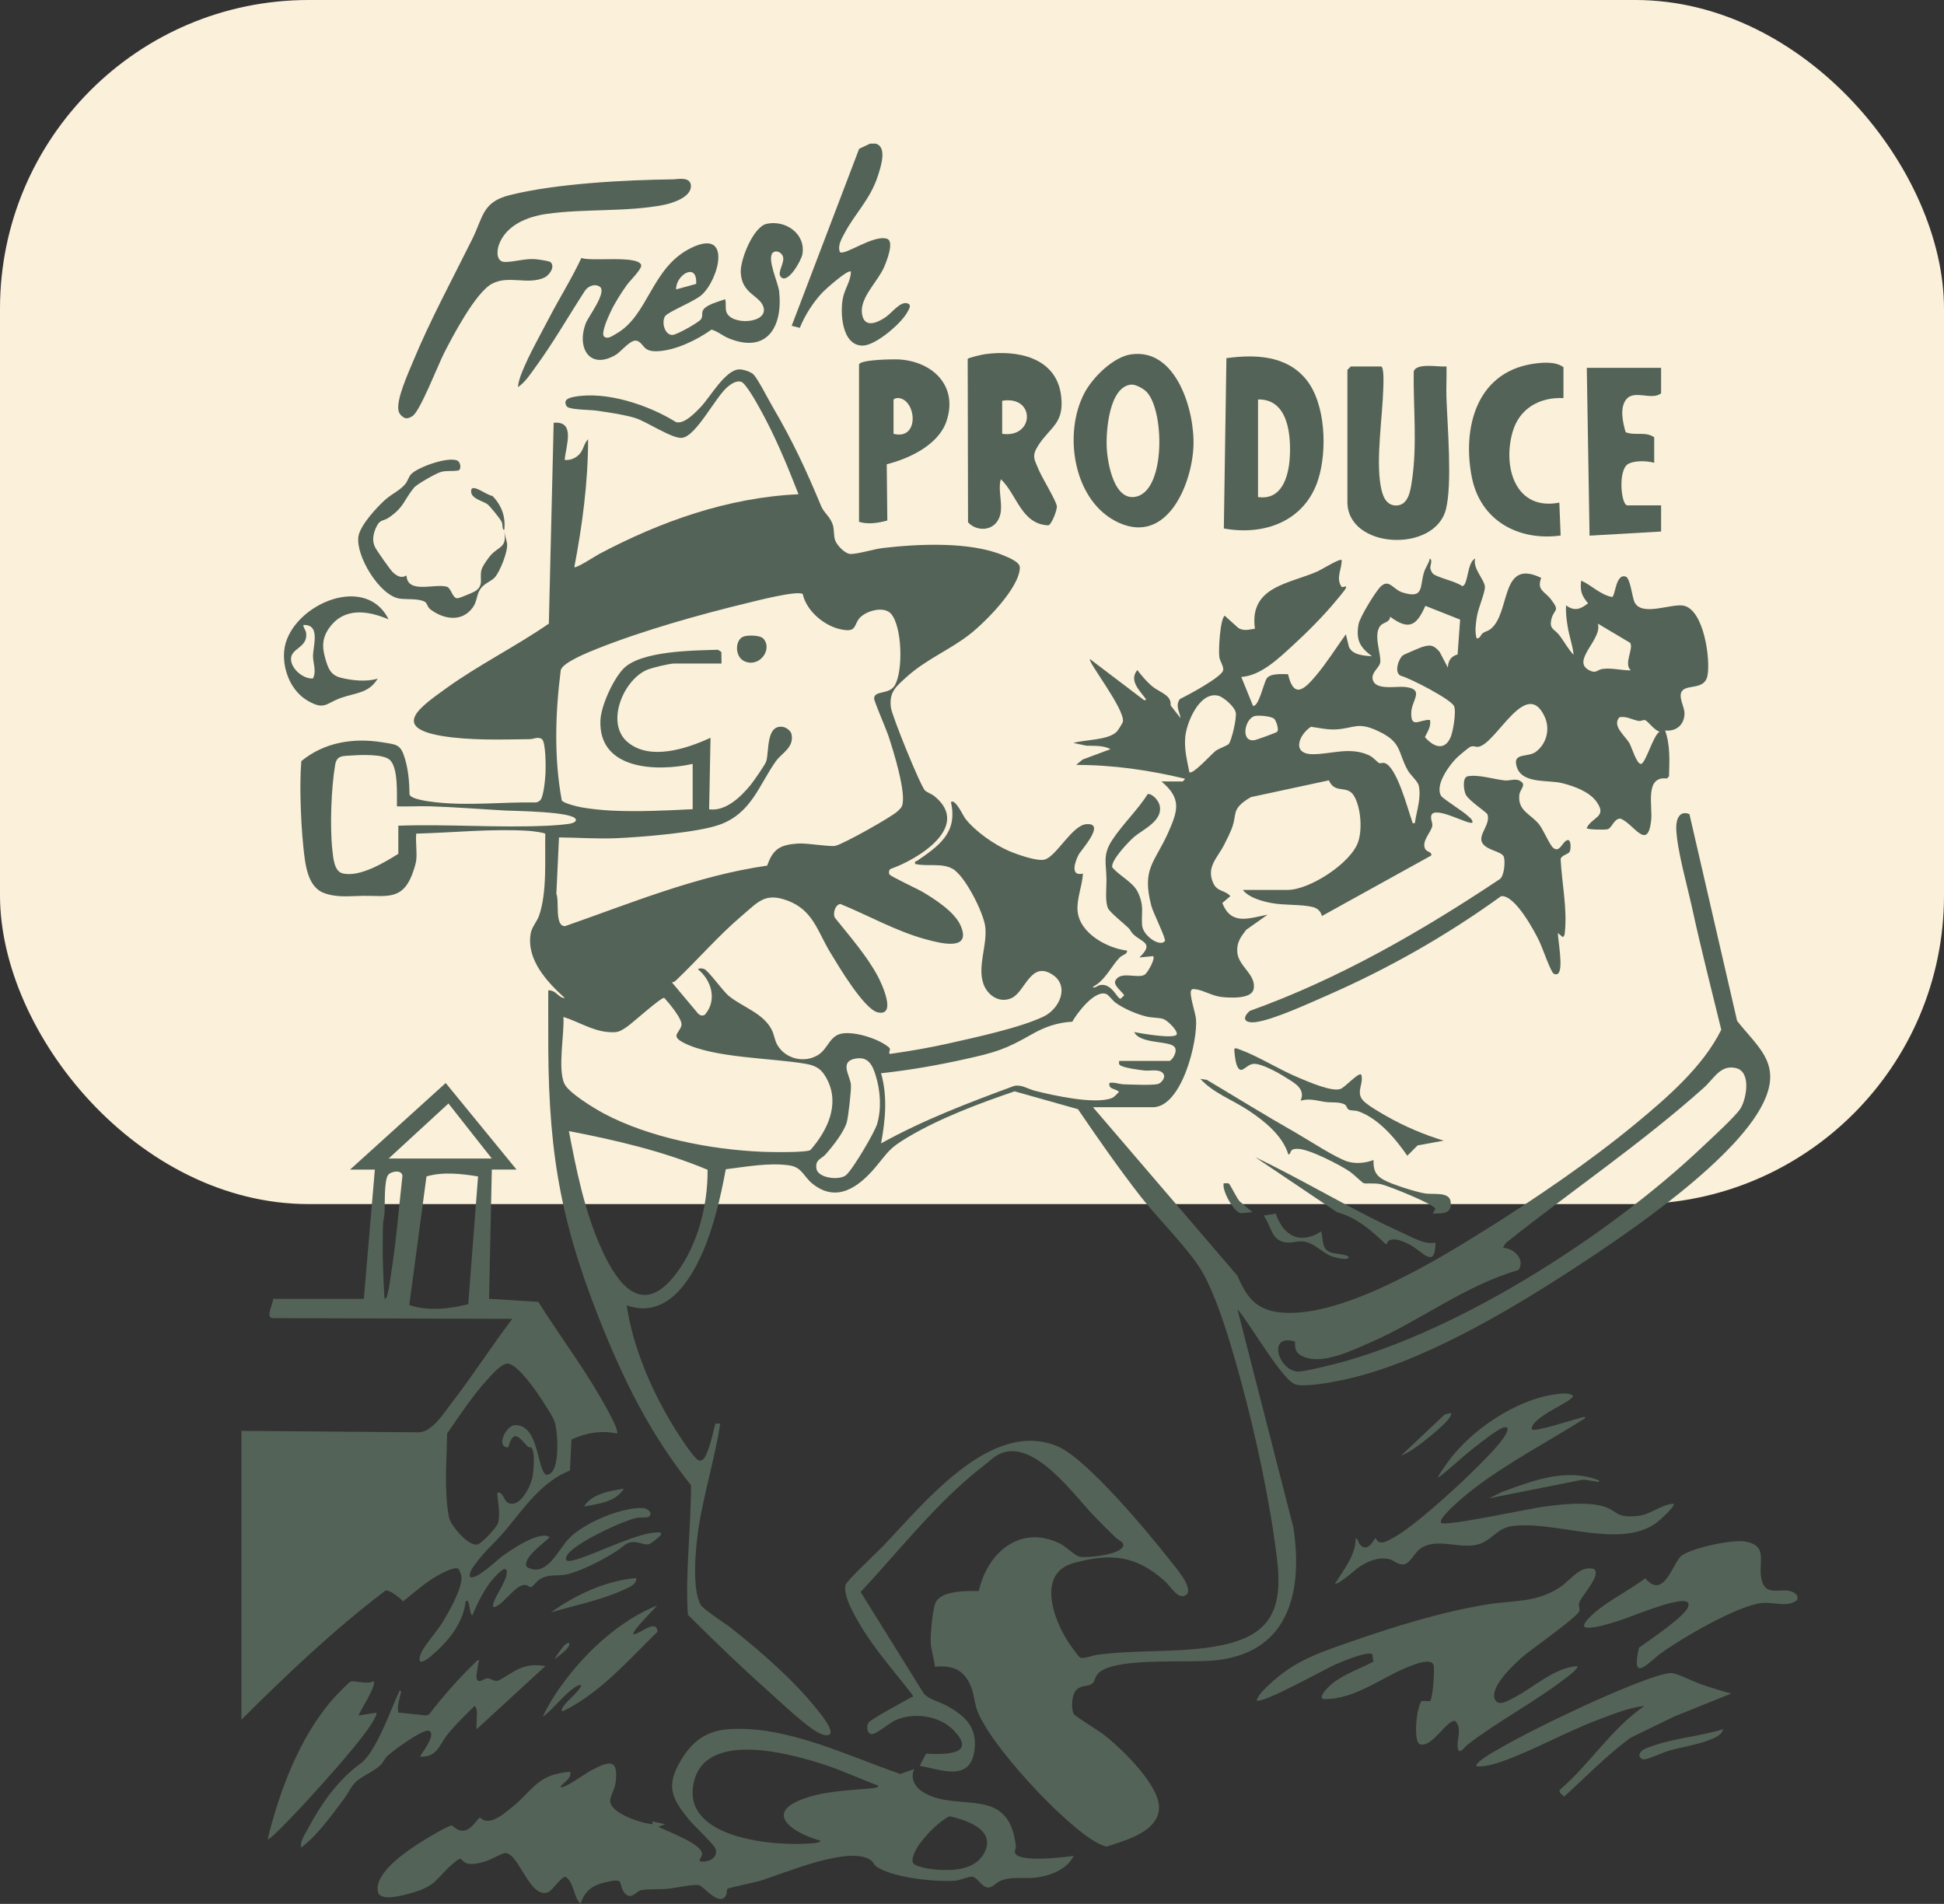
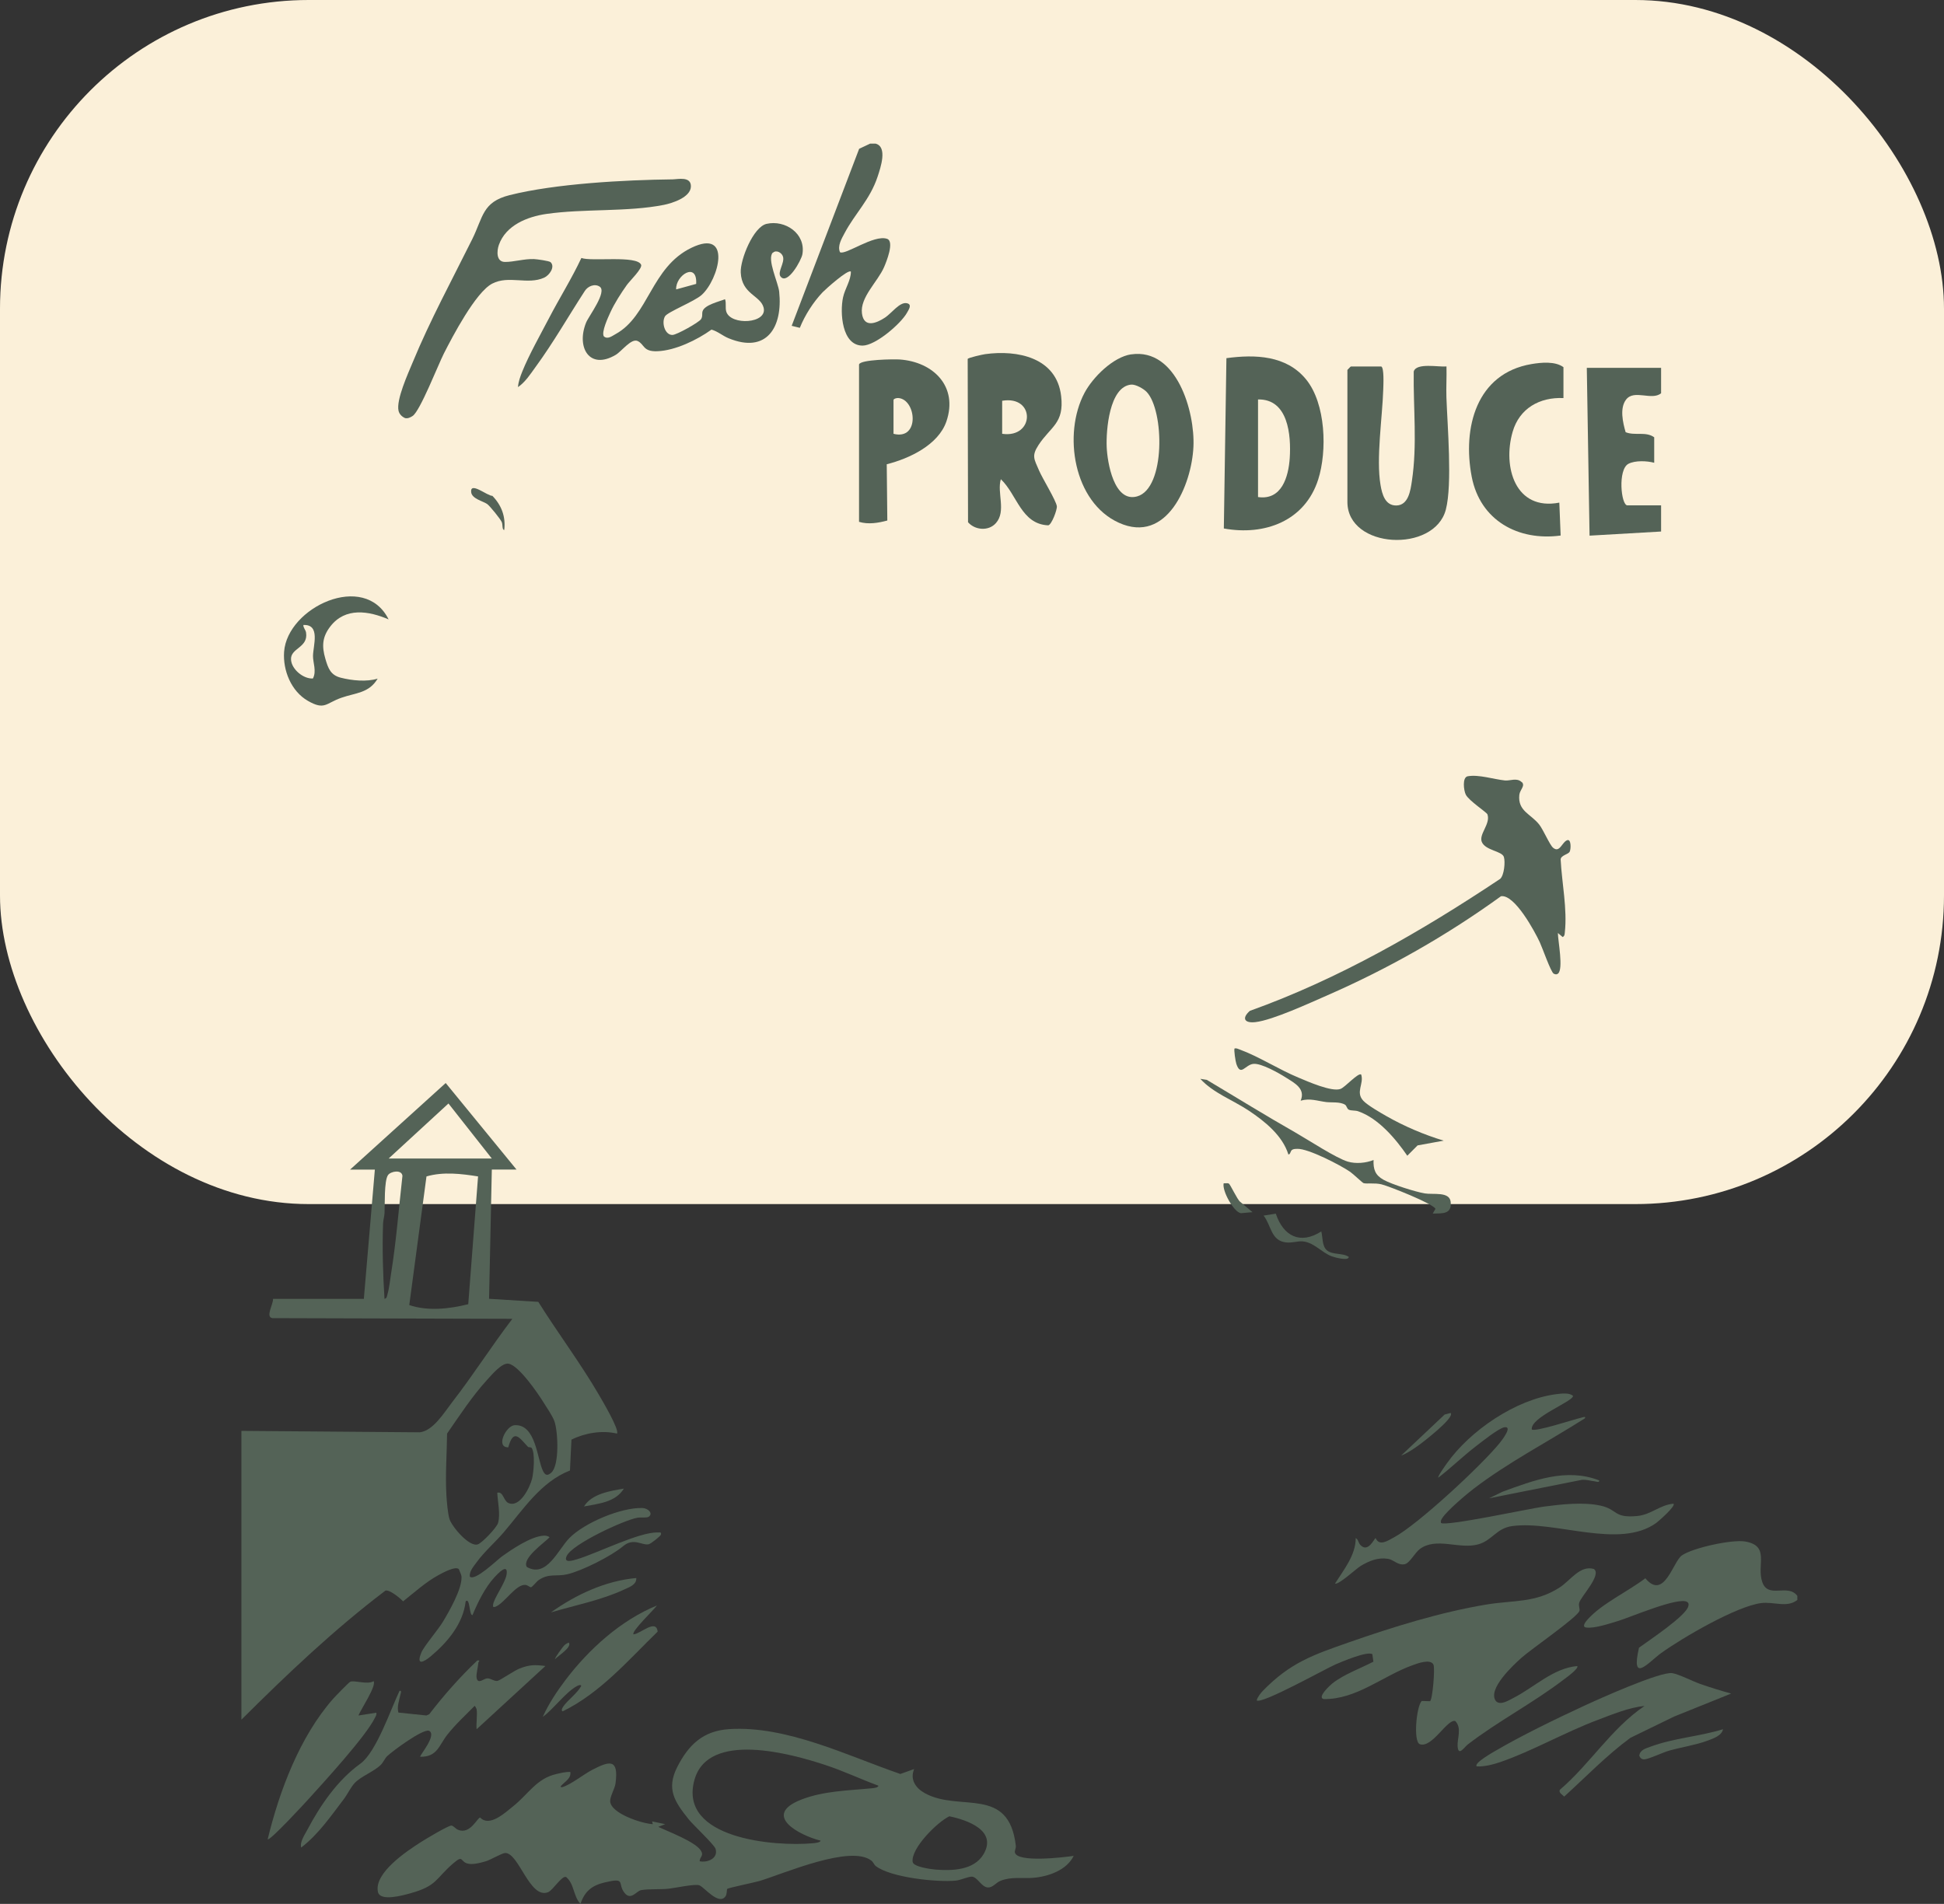
<svg xmlns="http://www.w3.org/2000/svg" width="636" height="623" viewBox="0 0 636 623" fill="none">
  <rect x="0" y="0" width="636" height="623" fill="#333333" stroke="none" />
  <rect width="636" height="394" rx="101" fill="#FBF0D9" />
  <g clip-path="url(#clip0_505_2)">
    <path d="M588 523.547C584.603 526.212 580.418 524.035 576.195 524.56C568.087 525.592 550.407 535.913 543.481 540.904C539.333 543.907 533.421 551.225 536.218 539.159C539.183 536.964 551.89 528.595 552.378 525.48C552.471 524.936 552.528 524.56 552.002 524.204C549.206 522.365 533.271 529.251 529.386 530.415C526.627 531.24 521.616 532.948 518.913 532.554C517.374 532.329 518.82 530.565 519.42 529.908C524.056 524.692 532.708 520.732 538.282 516.435C544.438 523.828 547.329 510.993 550.238 508.967C553.766 506.49 566.66 503.675 570.939 504.407C579.198 505.833 574.599 512.101 576.551 517.692C578.503 523.284 584.866 518.03 588.019 522.196V523.547H588Z" fill="#546357" />
    <path d="M286.466 47C290.426 48.051 288.099 54.825 287.123 57.79C284.646 65.296 279.747 69.818 276.331 76.254C275.355 78.093 273.91 80.457 274.811 82.522C276.557 83.61 285.903 76.648 290.22 78.149C292.697 79.013 289.976 85.693 289.244 87.382C287.198 92.148 281.305 97.308 281.999 102.562C282.638 107.422 286.729 105.79 289.582 103.894C291.684 102.506 294.293 98.809 296.601 99.203C298.534 99.541 297.352 101.249 296.676 102.431C294.631 105.996 286.429 113.07 282.206 113.089C275.374 113.089 274.755 102.206 275.806 97.327C276.444 94.381 278.377 91.81 278.377 88.883C277.514 87.963 270.044 94.681 269.143 95.619C266.065 98.865 263.344 103.106 261.673 107.272L259.008 106.615L281.08 48.689L284.665 47H286.466Z" fill="#546357" />
-     <path d="M136.15 281.671C136.019 282.797 135.155 285.368 134.686 286.512C131.439 294.656 126.165 293.042 118.808 293.136C114.529 293.193 110.137 293.812 105.876 292.161C100.434 290.04 99.814 282.365 99.251 277.186C98.744 272.401 98.444 266.697 98.332 261.912C98.219 257.652 98.256 253.299 98.576 249.058C106.064 242.885 115.598 241.365 125.001 242.885C129.9 243.673 131.082 243.466 132.528 248.401C133.616 252.117 133.935 256.132 133.973 259.998C134.536 261.63 140.973 262.344 142.681 262.531C153.454 263.713 164.303 262.419 175.094 262.569C175.77 262.587 176.202 262.325 176.69 261.912C177.872 260.899 178.379 254.725 178.473 252.886C178.567 251.047 178.585 242.678 177.253 241.815C175.92 240.971 174.663 241.852 173.293 241.871C164.059 241.984 153.661 242.34 144.596 240.82C127.648 237.968 137.802 231.138 145.891 225.283C156.645 217.515 168.657 211.604 179.561 204.06L181.138 138.347C188.439 137.615 185.079 146.096 184.741 150.487C186.393 150.694 188.045 150.037 189.265 148.93C190.991 147.335 190.879 145.233 192.399 143.732C192.399 157.768 190.522 171.823 187.894 185.577C188.514 186.046 194.801 181.937 195.984 181.299C216.197 170.584 238.138 162.797 261.242 161.727C257.507 152.12 253.471 142.381 248.423 133.374C247.503 131.723 243.956 125.343 242.454 124.911C240.953 124.48 239.395 125.512 238.269 126.394C234.196 129.565 227.909 142.644 223.16 143.263C219.951 143.676 211.543 137.896 207.676 136.733C204.035 135.645 198.63 134.856 194.782 134.331C192.962 134.068 186.074 134.106 185.379 132.924C184.16 130.822 185.98 130.222 187.744 129.865C198.217 127.838 212.237 132.53 221.152 138.121C223.798 138.928 227.552 134.969 229.279 133.149C232.394 129.865 237.237 121.121 241.76 120.877C243.036 120.802 245.701 121.646 246.565 122.584C248.029 124.161 251.351 130.691 252.739 133.055C259.383 144.389 263.756 153.827 268.711 165.762C269.537 167.732 271.733 169.233 272.484 171.804C273.009 173.643 272.671 175.275 273.253 176.87C273.835 178.465 276.557 181.336 278.358 181.28C281.23 181.186 285.753 179.685 288.944 179.31C300.561 177.959 317.453 177.171 328.264 181.731C329.859 182.406 333.669 183.832 333.65 185.709C333.575 192.333 322.276 203.648 317.228 207.588C310.659 212.711 302.907 215.77 296.545 221.568C293.11 224.702 290.802 226.465 291.477 231.569C291.834 234.309 301.181 257.315 302.626 258.666C303.283 259.285 304.803 259.792 305.704 260.523C317.941 270.469 300.224 281.258 291.346 284.336C290.783 284.73 290.745 285.48 290.952 286.081C291.158 286.681 300.036 290.809 301.556 291.691C305.741 294.131 312.273 298.334 314.262 302.838C318.016 311.413 307.6 308.636 302.964 307.379C293.204 304.752 284.214 299.573 274.942 295.801C273.272 295.97 272.371 298.86 273.141 300.304C277.964 306.328 283.576 312.708 287.217 319.519C288.437 321.827 293.504 332.636 287.179 331.266C282.713 330.309 274.173 315.86 271.639 311.676C267.435 304.752 266.027 297.79 257.6 294.675C250.281 291.973 248.066 295.107 242.755 299.61C235.172 306.028 228.378 313.928 221.171 320.795C220.796 321.152 220.345 321.415 219.82 321.452L228.34 331.604C228.96 332.279 229.823 332.542 230.611 332.035C234.684 327.344 232.845 320.814 228.359 317.174C228.622 316.723 229.879 316.892 230.292 317.042C231.794 317.568 236.336 324.173 238.494 325.937C242.924 329.54 249.849 331.566 252.533 337.083C253.284 338.603 253.453 340.461 254.354 341.999C257 346.503 263.175 347.985 267.642 345.208C270.964 343.144 271.376 338.885 275.468 338.19C279.803 337.458 287.611 339.935 290.914 342.806C291.703 343.501 290.07 345.021 291.534 344.814C297.859 343.895 304.015 342.863 310.246 341.455C319.048 339.466 333.669 336.351 341.458 332.617C346.619 330.14 349.997 322.709 344.404 318.975C337.197 314.172 335.414 324.567 330.947 326.594C326.969 328.395 323.027 325.693 321.713 321.865C319.724 316.029 323.065 309.387 322.333 303.232C321.788 298.653 315.67 286.456 311.597 284.261C307.937 282.272 303.452 283.641 299.417 282.703C299.173 281.634 299.604 281.971 299.998 281.709C307.093 276.83 313.418 272.514 311.109 262.475C312.479 261.161 315.144 267.016 315.82 267.879C319.048 272.026 325.204 276.342 330.028 278.425C332.655 279.551 338.793 281.746 341.458 281.333C345.437 280.714 350.617 269.999 355.478 269.68C361.934 269.249 353.695 278.106 352.869 279.701C351.705 281.934 349.997 286.888 354.295 285.856C354.089 289.871 352.156 294.206 352.55 298.184C353.263 305.427 362.197 310.25 368.71 311.057C368.878 312.295 367.208 312.389 366.288 313.346C363.417 316.348 361.653 320.758 357.467 322.972C358.237 323.498 359.025 322.465 359.963 322.315C363.924 321.696 365.519 327.044 366.664 326.781L367.809 325.674C367.002 324.417 364.224 322.409 364.881 320.964C366.457 317.493 372.276 320.42 374.547 318.9C375.485 318.262 378.075 313.665 377.268 312.858L372.764 313.308C377.737 308.505 373.589 308.411 370.737 305.671C370.117 305.089 369.817 304.245 369.179 303.626C367.696 302.2 363.192 298.616 362.516 297.227C361.446 295.032 362.047 290.078 361.99 287.413C361.878 282.29 360.733 279.701 363.849 274.916C367.227 269.737 372.182 265.083 375.523 259.792C377.287 259.829 379.126 262.1 379.426 263.695C380.402 268.686 374.002 271.313 370.962 273.921C369.198 275.46 363.436 281.502 363.867 283.773C366.176 286.606 370.699 288.614 372.276 291.973C374.415 296.551 373.345 298.503 373.646 302.744C373.89 306.215 379.558 310.043 381.116 307.904C381.566 307.285 377.212 298.465 376.705 296.533C373.402 284.017 377.85 282.309 382.298 272.195C385.413 265.139 386.577 261.218 379.971 255.701H386.952C386.952 255.701 387.76 254.969 387.628 254.8C376.048 252.004 364.017 250.278 352.081 250.297L354.164 248.551L363.323 245.136C361.071 243.879 357.918 244.067 355.459 244.01L351.18 243.11C354.971 241.984 362.422 242.265 365.312 239.469C365.725 239.075 367.302 236.598 367.377 236.092C367.94 231.907 355.816 216.558 356.585 215.657L374.359 229.149L375.016 228.924C373.045 226.109 369.179 222.769 372.088 219.26C373.514 221.118 375.241 223.163 377.043 224.645C379.408 226.578 383.349 227.422 382.974 230.819L386.239 235.003C385.901 232.808 384.419 230.894 386.033 228.717C388.604 227.498 399.527 221.643 400.147 219.391C400.485 218.134 399.114 216.445 398.908 214.944C398.608 212.861 399.152 202.597 400.672 201.471L405.177 205.524C407.035 206.575 408.611 205.993 410.563 205.731C408.611 191.863 421.824 191.057 431.152 186.928C432.353 186.384 438.359 182.65 438.941 183.25C438.997 186.347 436.914 189.161 438.941 192.07C439.298 192.351 440.837 191.3 440.292 192.464C439.898 193.308 437.89 195.598 437.139 196.517C433.217 201.321 427.586 206.969 422.988 211.172C418.39 215.376 412.534 221.099 406.096 221.512L409.925 230.95C411.821 231.401 413.435 223.388 414.448 221.962C415.649 220.273 419.497 220.592 421.393 220.611C423.307 228.924 426.835 225.471 430.589 221.005C434.099 216.82 437.12 211.998 440.311 207.551L441.325 211.698C442.507 214.362 446.298 214.569 448.851 214.738C444.872 211.754 443.577 209.427 444.459 204.267C444.853 202.015 450.09 193.383 451.816 191.826C454.481 189.386 455.833 192.895 458.742 193.834C466.118 196.179 464.372 191.845 465.949 187.06C466.437 185.577 467.469 184.358 467.769 182.8C468.82 183.213 467.807 185.033 467.957 185.971C468.051 186.534 468.426 187.397 468.858 187.773C470.284 189.011 476.403 190.25 478.355 191.788C480.363 191.751 479.913 183.964 482.615 182.781C481.714 185.971 485.693 189.687 485.806 192.014C485.881 193.89 483.535 199.144 483.141 201.978C482.803 204.304 482.446 206.612 483.084 208.883C484.286 209.014 484.342 207.72 485.168 207.138C485.862 206.65 486.819 206.481 487.551 205.918C494.345 200.777 490.629 182.444 504.218 189.105C502.679 193.139 505.4 193.515 507.371 196.067C510.58 200.214 508.384 199.182 507.577 202.541C506.77 205.899 508.459 205.712 510.073 207.757C511.688 209.802 512.945 212.317 514.822 214.268C514.522 211.116 513.358 208.114 512.87 204.98C512.513 202.709 512.213 200.401 512.344 198.075C515.066 200.101 517.074 199.388 519.551 197.399C517.449 194.941 516.886 193.308 517.299 189.987C520.809 191.544 523.474 194.584 527.397 195.354C528.504 195.11 528.542 187.585 531.864 188.673C533.384 189.161 533.984 195.447 534.754 197.042C537.081 201.846 546.728 197.437 550.726 198.168C557.426 199.407 559.678 215.77 558.609 221.136C557.689 225.752 552.265 223.932 550.407 225.978C548.811 227.741 551.101 231.232 551.101 233.39C551.101 237.105 548.436 239.432 544.758 239.019C546.465 243.842 546.184 248.964 546.034 254.031L545.358 254.744C537.982 253.806 540.722 263.807 540.197 268.461C539.014 278.838 534.379 269.343 530.118 267.86C527.96 267.86 527.434 270.9 525.97 271.332C525.051 271.594 519.476 271.501 519.082 270.975C520.865 267.26 525.858 267.429 522.423 262.475C520.058 259.06 515.047 257.258 511.087 256.264C506.207 255.025 496.86 256.827 495.978 249.752C495.565 246.469 500.126 247.763 502.453 246.018C506.019 243.354 507.202 238.55 505.363 234.534C499.319 221.38 489.541 243.429 483.647 244.367C482.653 244.517 482.184 243.898 481.039 244.367C480.401 244.648 477.21 247.351 476.553 248.007C474.094 250.409 469.29 257.052 471.523 260.486C472.124 261.405 478.599 265.44 480.157 266.922C480.795 267.523 481.827 268.142 481.733 269.155C480.701 270.056 471.185 264.445 468.651 266.209C467.544 267.372 468.745 268.967 468.595 270.187C468.351 272.176 465.029 275.141 466.212 277.693C466.756 278.894 468.539 278.631 468.239 279.945L432.466 299.741C432.166 298.259 431.04 297.189 429.557 296.814C425.766 295.857 420.248 296.289 416.025 295.501C412.928 294.919 408.611 293.756 406.603 291.204H421.224C428.412 291.204 441.869 282.516 444.309 275.573C445.754 271.444 445.228 264.239 442.995 260.448C440.762 256.658 436.764 259.979 434.756 255.344L409.287 260.824C408.424 261.293 407.598 261.818 406.828 262.419C403.3 265.215 404.501 266.697 403.206 270.506C402.587 272.326 401.404 274.616 400.522 276.361C398.382 280.658 394.535 283.66 396.919 288.952C398.214 291.86 400.635 291.147 402.53 293.23L399.903 295.463C402.774 302.931 408.555 300.455 414.692 299.31L407.71 304.245C405.871 306.666 404.52 308.448 404.801 311.676C405.195 316.273 411.183 319.013 410.113 323.723C409.381 326.969 402.305 326.519 399.696 326.237C396.599 325.918 393.446 323.892 390.969 323.685C390.462 323.648 390.068 323.516 389.73 324.023C388.961 325.186 391.082 331.416 391.269 333.33C391.964 340.498 386.69 362.303 377.155 362.303H357.58L404.82 417.433C407.71 424.02 410.432 428.279 418.108 429.349C437.702 432.051 469.346 412.855 485.806 402.534C502.453 392.101 519.983 380.186 535.111 367.688C545.452 359.132 557.126 349.074 563.132 336.952C559.885 323.666 556.488 310.4 553.579 297.039C552.002 289.796 548.643 278.125 548.399 271.144C548.305 268.217 549.375 265.046 552.715 266.397L568.312 334.043C574.806 342.356 582.313 347.441 577.734 358.981C570.076 378.29 532.089 403.904 514.428 415.388C493.032 429.293 464.466 446.237 439.41 451.529C435.657 452.317 427.567 453.874 424.058 453.086C419.61 452.092 408.592 432.389 404.839 428.43L423.157 499.885C426.197 520.132 422.125 540.098 398.758 543.175C389.58 544.376 367.114 542.181 360.132 546.853C358.087 548.223 358.443 549.931 357.392 550.85C356.022 552.051 353.432 551.169 351.818 553.365C350.636 554.96 350.354 559.294 351.349 560.908C351.837 561.677 359.344 566.256 360.958 567.494C366.683 571.904 379.708 584.326 379.182 591.926C378.657 599.526 367.94 602.303 361.972 604.254C360.846 603.973 359.832 603.466 358.819 602.922C348.289 597.274 323.384 570.591 319.593 559.351C318.804 557.024 318.692 554.547 317.772 552.164C315.557 546.478 311.879 544.827 305.873 545.39C305.629 542.819 304.653 540.098 304.503 537.527C304.353 534.956 305.103 525.893 306.286 524.017C308.557 520.395 316.458 520.583 320.212 520.602C323.065 508.029 333.763 498.703 346.826 505.102C348.777 506.059 351.874 509.23 353.301 509.418C356.135 509.793 365.688 508.799 367.283 506.247C368.203 504.764 366.063 504.107 365.237 503.319C362.647 500.861 360.057 498.272 357.58 495.682C350.542 488.289 335.959 467.648 324.491 477.424C322.276 479.319 320.005 480.971 317.772 482.866C304.597 494.012 293.317 508.311 281.568 520.939L302.232 554.171C303.996 556.142 307.393 556.836 309.889 558.225C316.008 561.64 319.874 565.411 318.767 572.974C317.284 583.182 307.768 578.997 300.88 577.815L302.964 573.837C309.007 574.118 319.93 574.306 311.916 566.106C307.262 561.34 298.891 560.214 292.923 562.897C291.065 563.723 286.354 567.795 285.002 567.419C283.388 566.988 283.313 564.079 284.665 563.178C288.962 560.307 293.561 557.962 298.065 555.429C298.441 555.222 298.835 555.56 298.591 554.697C292.904 547.304 286.429 540.079 281.624 532.067C279.672 528.802 275.862 522.422 276.594 518.669C276.838 517.393 286.936 507.954 288.737 506.078C302.063 492.248 324.285 463.876 346.187 473.352C355.665 477.462 375.785 501.612 382.767 510.562C384.475 512.739 390.012 518.913 388.416 521.577C385.695 524.148 383.124 519.175 381.003 517.299C371.6 508.949 363.436 508.104 351.292 511.444C339.149 514.784 344.555 529.759 349.585 537.471C350.148 538.334 352.719 541.937 353.301 542.331C354.22 542.95 357.411 541.712 358.856 541.505C371.037 539.817 383.537 540.792 395.567 539.066C413.791 536.439 420.022 529.139 417.845 510.619C415.668 492.098 411.014 470.387 406.078 452.186C403.206 441.64 398.589 425.258 393.221 415.989C389.148 408.933 378.694 398.612 373.158 391.501C365.969 382.25 359.25 372.623 352.663 362.941L331.942 357.105C320.381 361.046 307.524 365.849 296.977 372.136C290.745 375.851 290.783 376.752 286.466 381.874C280.967 388.423 273.723 393.752 265.765 387.297C262.837 384.914 262.424 381.949 258.22 381.33C251.613 380.373 244.012 381.799 237.443 382.606C235.735 391.857 233.483 401.559 229.692 410.171C225.319 420.079 217.511 431.601 205.011 427.116C207.02 440.251 212.387 453.18 219.05 464.608C220.364 466.86 226.839 477.424 228.735 477.931C230.461 478.137 231.043 475.904 231.587 474.609C232.751 471.795 233.239 468.736 234.046 465.827H235.623C233.896 477.199 230.274 488.627 228.547 499.942C227.608 506.115 226.238 519.701 229.223 525.105C230.067 526.625 237.162 531.11 239.17 532.705C249.004 540.511 259.778 549.818 267.548 559.67C268.636 561.039 272.615 565.787 271.564 567.476C270.476 568.095 269.837 567.757 268.805 567.438C265.014 566.237 254.935 556.555 251.351 553.365C242.323 545.333 233.596 536.908 225.037 528.37C224.155 514.222 226.126 500.073 226.051 485.962C212.669 469.205 203.979 451.529 196.115 431.732C182.377 397.093 179.167 373.749 179.374 336.464C179.392 332.336 179.317 328.189 179.374 324.079C179.88 324.004 180.274 324.117 180.744 324.286C182.151 324.774 183.259 326.706 184.76 326.556C178.998 321.321 172.167 314.04 173.612 305.502C173.987 303.344 175.657 301.599 176.333 299.685C179.055 291.954 178.21 280.977 178.398 272.833C178.154 272.439 173.743 271.895 172.861 271.857C160.83 271.107 148.199 272.476 136.169 272.777C135.925 275.573 136.488 278.819 136.169 281.559L136.15 281.671ZM226.614 264.802V249.959C215.071 252.548 195.815 252.079 196.434 235.773C196.622 230.931 200.563 222.412 203.866 218.903C209.516 212.899 227.045 212.861 234.928 212.617L235.998 213.349L236.054 217.121H220.533C219.031 217.121 213.682 218.434 212.087 219.016C204.167 221.962 197.898 236.411 205.237 242.753C212.575 249.096 224.868 244.911 232.451 241.421L232 264.82C237.424 265.552 242.304 260.805 245.495 256.939C246.452 255.776 250.375 250.184 250.694 249.096C251.67 245.793 250.6 237.143 256.024 237.837C257.225 237.987 258.745 239.113 258.971 240.314C259.796 244.648 255.817 246.318 253.828 249.096C248.329 256.808 245.87 266.096 235.435 269.849C228.19 272.458 209.76 273.921 201.614 274.278C195.383 274.541 189.096 274.071 182.883 274.015L182.02 292.48C183.052 294.694 181.344 303.213 184.892 303.044C206.607 295.463 228.021 286.55 250.994 283.247C252.908 277.731 255.292 276.436 260.979 276.023C264.151 275.798 271.583 277.186 273.366 276.755C276.012 276.117 291.496 267.466 293.636 265.477C294.124 265.027 294.856 264.37 295.081 263.77C296.714 259.754 292.134 245.211 290.595 240.595C289.938 238.625 285.96 229.468 285.978 228.548C286.035 225.79 290.989 227.441 292.81 224.157C295.475 219.354 295.175 205.261 291.571 200.908C289.225 198.093 283.032 199.913 281.023 202.465C279.578 204.304 280.01 206.406 276.894 206.2C270.701 205.768 263.944 200.401 262.612 194.359C260.678 193.177 247.372 196.611 244.387 197.343C228.735 201.133 210.323 206.312 195.402 212.261C192.793 213.311 184.253 216.652 183.465 219.222C181.663 233.352 181.213 247.876 183.784 261.912C184.479 262.906 189.096 263.995 190.466 264.22C193.243 264.708 196.978 265.083 199.794 265.233C208.502 265.684 217.886 265.233 226.557 264.783L226.614 264.802ZM477.698 202.747L466.324 198.243C463.453 204.736 460.975 206.387 454.8 201.809C454.725 203.666 452.511 203.648 451.629 204.717C449.132 207.738 451.966 214.043 451.553 216.802C451.291 218.566 448.156 220.254 449.264 222.844C450.54 225.827 456.752 224.514 459.511 224.777C466.343 225.452 461.82 229.036 461.707 233.164C461.557 238.606 464.429 235.379 467.844 235.566C468.239 237.781 467.056 239.319 466.174 241.196C468.877 244.329 472.574 245.924 474.601 241.196C475.389 239.357 476.497 232.789 475.708 231.063C474.695 228.811 461.294 221.887 458.216 221.099C455.964 219.954 457.634 215.413 459.042 214.381C459.324 214.175 464.729 211.867 465.348 211.679C468.126 210.853 469.102 211.135 470.979 213.293L473.681 218.453C473.794 216.164 474.657 214.794 476.872 214.137L477.698 202.747ZM533.553 219.354C531.075 217.196 534.547 212.336 533.328 210.347L522.742 204.06C524.356 209.146 513.921 216.164 519.871 219.297C522.254 220.555 522.442 219.147 524.3 218.885C527.284 218.472 530.569 219.41 533.553 219.354ZM389.092 252.661C390.162 253.693 396.487 246.6 397.688 245.718C398.889 244.836 401.742 243.917 402.08 243.354C403.056 241.759 404.614 235.097 404.295 233.183C403.975 231.269 400.278 228.06 398.551 227.648C392.433 226.184 388.172 236.448 387.76 241.196C387.403 245.249 388.36 248.777 389.111 252.661H389.092ZM416.869 235.21C415.931 234.347 411.839 233.99 410.544 234.29C407.279 235.041 405.702 242.809 410.338 242.209C411.032 242.115 417.47 239.788 417.789 239.488C418.577 238.775 417.451 235.735 416.869 235.21ZM529.78 234.722C527.303 237.574 531.751 240.783 533.177 243.354C533.797 244.48 535.542 250.259 536.912 249.959C538.47 249.621 540.872 240.52 542.993 239.394C541.342 239.15 539.071 235.848 538.189 235.641C537.569 235.491 536.837 236.017 536.143 235.904C534.022 235.566 532.033 234.197 529.799 234.722H529.78ZM462.89 269.305C463.434 265.383 465.067 261.049 464.147 257.014C463.847 255.682 461.388 253.543 460.562 252.06C457.259 246.168 458.76 243.016 451.197 239.376C444.121 235.979 443.295 238.306 437.027 238.681C434.418 238.831 431.49 238.175 428.9 237.818C425.034 240.295 422.387 246.713 429.388 246.788C435.45 246.844 441.569 244.217 447.931 247.163C449.395 247.838 450.634 249.471 451.197 249.696C451.629 249.865 452.342 249.49 453.017 249.696C456.996 250.916 460.581 264.858 461.97 268.686C462.195 269.305 461.82 269.455 462.908 269.324L462.89 269.305ZM130.313 279.419V270.187C146.435 269.605 163.101 270.956 179.167 270.187C180.781 270.112 186.243 269.774 187.294 269.305C187.782 269.099 188.551 268.855 188.382 268.142C187.782 265.533 168.375 265.383 165.203 265.215C157.152 264.764 148.987 264.107 140.917 263.845C137.238 263.732 133.541 263.957 129.862 263.863C129.769 260.167 130.426 251.047 127.404 248.551C125.189 246.713 118.17 246.994 115.223 247.2C112.276 247.407 110.212 247.069 109.668 250.184C108.373 257.615 107.885 270.562 108.729 278.031C109.011 280.602 109.255 285.161 112.183 285.818C117.738 287.075 125.715 282.272 130.313 279.382V279.419ZM366.12 347.16H382.542C383.368 347.16 385.62 343.895 384.118 342.431C382.148 340.498 372.989 341.624 371.056 337.721C372.857 338.078 384.738 340.198 385.019 338.359C385.057 336.783 381.716 333.781 380.534 333.405C379.07 332.955 376.818 333.068 375.016 332.617C371.769 331.81 367.79 330.103 365.05 328.17C364.074 327.476 362.722 325.637 362.047 325.318C358.331 323.591 352.381 331.473 350.804 334.325C345.943 334.55 341.608 336.107 337.441 338.509C328.902 343.407 325.561 344.383 315.783 346.559C306.717 348.586 297.483 350.181 288.249 351.194C290.408 358.7 289.657 366.581 288.249 374.143C302.1 366.45 316.927 360.82 331.773 355.341C334.176 354.797 336.24 356.317 338.549 356.917C344.479 358.437 358.18 361.458 363.661 359.338C364.712 358.925 365.331 358.025 366.101 357.274C365.012 356.111 362.535 356.58 362.966 354.347C364.599 354.046 366.138 354.759 367.677 354.816C369.948 354.891 377.174 355.191 378.863 354.703C379.896 354.403 381.266 352.752 380.778 351.663C379.839 349.543 376.33 350.5 374.471 350.293C372.801 350.106 367.508 349.43 366.42 348.53C365.894 348.098 366.176 347.685 366.138 347.141L366.12 347.16ZM265.183 376.264C270.607 370.053 274.698 361.684 270.795 353.596C269.124 350.143 267.379 348.755 263.681 348.117C252.402 346.146 233.558 346.259 223.742 341.249C219.219 338.941 222.278 338.134 222.935 335.563C223.442 333.593 218.806 328.151 217.323 326.519C216.235 326.293 206.869 334.831 204.974 336.089C202.553 337.684 202.027 337.928 198.949 337.702C193.769 337.308 189.077 334.212 184.328 332.767C184.685 338.303 182.358 349.918 184.685 354.684C186.13 357.668 194.426 362.678 197.523 364.348C212.425 372.267 232.526 376.189 249.342 376.883C251.839 376.996 263.888 377.221 265.202 376.283L265.183 376.264ZM280.066 346.353C274.379 347.291 278.152 351.926 278.396 355.003C278.527 356.749 277.514 365.549 277.045 367.2C276.125 370.447 272.352 375.213 270.063 377.765C268.693 379.304 266.609 379.397 267.116 382.456C267.623 385.515 274.623 386.359 276.801 384.52C278.978 382.681 286.185 370.503 286.992 367.707C288.437 362.678 288.024 356.861 286.485 351.888C285.472 348.623 284.12 345.696 280.066 346.372V346.353ZM423.682 438.994C414.993 436.273 417.695 447.569 424.076 448.77C425.54 449.052 430.927 447.701 432.747 447.288C474.564 437.812 526.289 404.43 557.201 375.063C559.829 372.567 568.012 365.118 569.494 362.603C571.427 359.338 572.966 350.65 567.899 349.487C562.831 348.323 560.786 352.921 557.426 355.923C536.95 374.237 514.071 389.662 492.6 406.756L491.699 408.333C495.284 408.333 499.113 412.179 496.785 415.576C479.087 420.698 464.635 432.258 447.894 439.482C442.113 441.978 433.104 446.387 426.892 444.117C424.245 443.141 423.532 441.809 423.682 438.994ZM231.494 382.775C217.004 376.695 201.539 373.093 186.111 370.109C188.57 382.85 191.141 395.817 196.378 407.751C200.92 418.109 208.896 431.432 220.045 418.203C227.946 408.82 231.606 394.878 231.494 382.775Z" fill="#546357" />
    <path d="M169.013 382.7H160.905L160.005 424.995L176.108 425.99C182.508 436.216 189.828 445.918 195.909 456.351C196.903 458.059 202.797 467.985 201.839 469.092C196.96 467.948 191.423 468.867 186.956 471.081L186.468 481.177C176.896 484.911 171.134 494.012 164.715 501.499C161.994 504.67 158.353 507.841 155.951 511.181C154.956 512.551 153.511 514.146 153.698 515.891C155.35 517.524 162.52 510.543 164.077 509.399C167.512 506.922 173.687 502.737 177.891 502.493C178.473 502.456 179.411 502.587 179.786 503.056C178.079 504.82 170.665 509.943 172.354 512.739C178.848 516.454 182.545 507.072 186.299 503.263C191.254 498.252 203.172 493.242 210.173 493.449C211.937 493.505 213.851 495.194 212.218 496.32C211.58 496.751 209.553 496.432 208.483 496.639C204.017 497.464 187.256 505.233 185.417 509.117C184.178 511.725 187.613 510.562 188.777 510.224C195.327 508.273 209.197 501.255 215.109 501.461C215.784 501.48 216.422 501.161 216.235 502.155C215.972 502.775 212.913 505.158 212.237 505.308C209.985 505.777 207.32 503.019 203.829 505.965C200.094 509.117 190.484 513.996 185.548 515.141C182.076 515.948 179.58 514.728 176.202 517.055C175.545 517.505 174.118 519.363 173.706 519.381C173.349 519.4 172.617 518.668 171.885 518.612C168.713 518.368 165.091 524.636 161.994 525.799C161.262 525.912 161.262 525.818 161.318 525.123C161.468 523.097 165.372 517.918 165.748 515.122C166.254 511.313 162.914 514.878 161.769 516.116C158.691 519.457 156.307 524.317 154.58 528.501C153.473 528.651 153.792 522.59 152.347 523.998C151.521 531.335 146.379 537.414 140.88 542.012C138.74 543.794 136.019 545.258 137.839 540.773C138.665 538.728 143.319 533.305 144.877 530.715C146.96 527.263 151.09 520.057 150.996 516.116C150.977 515.122 150.414 514.39 150.132 513.489C149.156 512.27 144.577 514.784 143.488 515.385C139.397 517.599 135.512 521.108 131.871 523.998C130.913 522.928 127.479 520.113 126.109 520.47C109.255 533.249 93.94 547.81 78.981 562.709V468.21L137.276 468.679C141.705 468.267 145.346 462.149 148.012 458.715C154.862 449.896 160.849 440.401 167.625 431.544L89.097 431.319C86.751 430.906 89.454 426.722 89.323 425.014H119.033L122.637 382.718H114.529L145.816 354.384L168.995 382.718L169.013 382.7ZM127.16 379.097H160.905L146.717 361.083L127.141 379.097H127.16ZM125.808 424.995C126.597 424.864 126.597 424.095 126.766 423.494C127.347 421.543 127.629 418.709 127.967 416.607C129.656 406.062 130.463 395.366 131.664 384.745C131.401 382.587 127.779 383.281 126.935 384.52C125.64 386.396 125.94 394.334 125.808 396.905C125.752 398.105 125.358 399.194 125.32 400.47C125.039 408.614 125.283 416.926 125.79 425.014L125.808 424.995ZM156.42 384.951C150.864 384.069 145.027 383.356 139.528 384.951L133.898 427.041C139.979 429.105 147.054 428.298 153.192 426.759L156.401 384.97L156.42 384.951ZM166.311 473.596C162.013 473.671 165.56 466.521 168.338 466.353C175.376 465.921 175.695 477.48 177.666 481.364C178.398 482.809 179.092 482.94 180.293 481.946C183.109 479.6 182.564 468.398 181.382 465.058C180.781 463.35 178.792 460.442 177.759 458.79C175.845 455.732 169.82 446.95 166.442 446.237C164.265 445.768 160.887 449.858 159.329 451.547C154.449 456.895 150.376 463.163 146.266 469.092C146.191 475.697 145.665 482.565 146.041 489.152C146.153 491.159 146.491 495.325 147.073 497.108C147.899 499.622 153.605 506.378 156.363 505.327C157.809 504.783 162.501 499.866 162.932 498.365C163.777 495.55 162.82 491.366 162.688 488.439C164.678 487.969 164.715 491.084 166.292 491.797C170.046 493.524 173.386 486.675 174.081 483.841C174.588 481.796 175.132 475.528 173.968 473.84C173.706 473.446 172.955 473.652 172.748 473.446C170.083 470.687 168.056 467.141 166.292 473.577L166.311 473.596Z" fill="#546357" />
    <path d="M299.06 578.903C297.634 582.355 299.623 585.151 302.645 586.803C313.981 593.014 330.047 584.194 332.336 603.954C332.43 604.76 331.923 605.567 332.017 606.093C332.618 609.639 348.29 607.725 351.274 607.275C348.946 612.004 342.978 614.049 337.986 614.462C334.363 614.762 330.872 613.993 327.288 615.456C325.786 616.076 324.773 617.708 323.177 617.614C321.113 617.483 319.893 614.368 318.091 614.086C317.059 613.936 314.319 615.194 312.78 615.363C306.642 615.982 291.384 614.387 286.504 610.596C285.978 610.183 285.734 609.358 285.096 608.851C278.321 603.503 256.474 613.073 248.554 615.475C246.884 615.982 238.288 617.708 237.912 618.102C237.743 618.29 237.875 619.772 237.368 620.485C235.21 623.656 230.48 617.595 228.828 616.92C227.421 616.357 220.833 617.802 218.712 618.027C216.103 618.309 212.031 618.046 209.722 618.496C208.202 618.778 206.4 622.024 204.317 619.378C201.858 616.263 205.03 614.255 197.767 615.982C193.619 616.976 191.254 618.909 189.921 622.981C187.538 620.56 187.932 616.432 185.211 614.199C183.878 613.599 180.894 618.515 179.336 619.153C173.274 621.592 169.745 606.13 165.222 606.337C164.19 606.393 160.493 608.588 158.897 609.058C157.152 609.564 154.487 610.296 152.779 609.733C150.508 609.001 151.596 606.881 148.293 609.714C142.475 614.706 143.075 617.089 134.254 619.528C131.833 620.185 124.363 622.324 123.65 619.078C122.28 612.867 133.166 605.661 137.726 602.753C139.153 601.833 146.623 597.348 147.655 597.367C148.368 597.386 149.025 598.418 149.87 598.756C153.867 600.37 156.157 594.759 157.095 594.74C160.117 597.949 165.26 593.164 167.887 591.043C172.917 587.009 175.545 581.943 182.076 580.479C183.559 580.141 185.042 579.766 186.581 579.803C186.956 582.036 184.648 583.012 183.428 584.532C183.353 584.87 183.859 584.814 184.084 584.757C186.881 583.875 190.935 580.592 193.75 579.128C199.306 576.257 202.496 575.262 201.37 583.594C201.126 585.339 199.512 587.929 199.625 589.448C199.887 593.445 210.079 596.729 213.57 596.898L213.344 595.997L217.624 596.898L215.371 597.78C218.6 599.337 227.627 602.678 229.354 605.642C230.311 607.275 228.979 607.481 228.885 609.039C231.494 609.583 235.06 608.082 234.102 604.967C233.671 603.597 226.783 597.161 225.3 595.303C220.683 589.524 217.905 585.377 221.603 578.133C225.3 570.89 230.048 566.368 238.532 565.805C257.319 564.585 277.176 574.493 294.555 580.479L299.079 578.865L299.06 578.903ZM287.367 584.307C281.568 582.168 275.937 579.484 270.044 577.552C258.82 573.836 231.681 566.293 227.196 582.412C221.809 601.739 253.565 604.291 265.934 603.147C266.422 603.109 268.411 602.94 268.467 602.302C261.373 600.501 249.23 593.971 262.049 588.904C269.406 585.996 277.551 585.921 285.284 585.151C285.734 585.114 287.405 584.964 287.367 584.307ZM310.603 594.327C306.699 596.147 297.896 604.892 298.591 609.283C298.835 610.859 304.465 611.628 306.042 611.76C311.466 612.21 318.635 612.004 321.751 606.768C326.349 599 316.552 595.566 310.603 594.327Z" fill="#546357" />
    <path d="M515.985 545.145C516.811 545.839 512.082 549.217 511.631 549.555C501.703 557.173 490.198 563.14 480.232 570.796C479.03 571.716 477.097 574.906 476.872 571.397C476.703 568.864 478.336 565.505 476.121 563.159C473.513 562.334 468.539 572.11 464.522 570.74C462.327 569.989 463.359 558.449 465.123 556.592L467.863 556.667C468.689 556.066 469.534 545.877 468.971 544.695C467.976 542.668 463.64 544.338 462.007 544.939C452.379 548.41 443.746 556.141 433.048 555.972C430.758 555.409 435.281 551.337 435.938 550.812C439.692 547.866 445.078 545.933 449.32 543.738L448.982 541.298C447.387 540.154 438.979 543.756 436.952 544.62C433.686 546.027 412.703 557.774 411.145 556.404C411.351 555.391 412.478 553.983 413.172 553.251C422.181 544.019 429.557 541.523 441.4 537.376C455.532 532.423 471.448 527.488 486.219 525.048C495.228 523.547 502.322 524.598 510.299 519.419C513.883 517.073 516.924 512.101 521.447 513.395C524.15 515.291 517.149 522.477 516.661 524.448C516.361 525.592 516.98 526.474 516.717 527.15C515.835 529.364 500.858 539.685 497.78 542.443C495.153 544.807 486.444 552.801 489.428 556.667C490.967 558.13 493.538 556.404 495.171 555.578C501.909 552.163 508.14 545.839 516.023 545.164L515.985 545.145Z" fill="#546357" />
    <path d="M252.833 82.653C250.825 84.735 254.597 92.448 254.917 95.431C256.137 107.047 250.863 115.847 238.325 110.668C236.355 109.842 234.797 108.416 232.77 107.853C228.078 111.231 220.946 114.703 215.071 114.928C210.266 115.115 210.905 112.657 208.615 111.588C206.532 110.612 203.397 114.946 201.445 116.11C192.793 121.233 188.476 113.595 191.761 105.527C192.624 103.425 198.743 95.431 196.171 93.78C194.52 92.71 192.305 93.667 191.329 95.206C185.961 103.462 181.044 112.113 175.226 120.069C173.499 122.434 171.923 124.967 169.464 126.674C169.595 124.892 170.215 123.203 170.871 121.57C173.067 116.11 176.802 109.505 179.58 104.176C183.033 97.533 187.031 91.19 190.203 84.416C193.544 85.655 208.315 83.478 209.741 86.612C210.285 87.813 205.987 91.96 205.086 93.236C203.172 95.938 201.051 99.222 199.681 102.224C198.968 103.781 196.659 108.717 197.56 110.068C198.799 111.156 200.225 109.955 201.37 109.336C212.275 103.387 212.95 87.475 226.22 81.076C239.602 74.621 235.172 91.509 229.523 96.538C227.139 98.659 218.431 102.074 217.567 103.5C216.347 105.545 217.511 109.692 220.026 109.599C221.452 109.542 228.603 105.527 229.335 104.457C229.973 103.538 229.579 102.674 229.861 101.83C230.518 99.747 235.36 98.659 237.199 97.908C237.687 99.222 237.199 100.61 237.612 101.98C239.076 106.615 251.257 105.921 249.812 100.61C248.742 96.632 242.661 96.313 242.342 89.145C242.154 84.96 246.433 74.246 250.787 73.251C256.887 71.863 263.663 76.423 262.518 83.178C262.18 85.186 257.619 93.348 255.386 90.515C254.222 89.032 256.812 86.011 256.155 83.947C255.742 82.615 253.884 81.658 252.852 82.728L252.833 82.653ZM221.208 94.699L227.759 92.898C228.19 85.505 220.983 90.046 221.208 94.699Z" fill="#546357" />
    <path d="M497.874 255.907C499.113 257.089 497.255 258.422 497.067 260.073C496.485 265.402 500.839 266.34 503.561 269.793C504.931 271.538 506.977 276.436 508.103 277.393C510.317 279.269 511.031 275.423 512.814 274.897C514.071 274.597 513.977 277.937 513.508 278.744C513.001 279.588 510.674 279.87 510.58 281.221C510.974 288.877 512.795 297.452 511.95 305.089C511.875 305.765 511.913 306.215 511.256 306.628L509.679 305.296C509.679 307.717 511.575 317.155 509.698 318.6C509.21 318.975 508.797 318.825 508.309 318.6C507.39 318.131 504.574 310.043 503.748 308.298C502.134 304.846 495.547 292.555 491.061 293.268C473.437 306.028 454.312 316.911 434.362 325.637C428.637 328.133 416.475 333.781 410.751 334.456C407.147 334.869 406.153 333.218 408.893 330.778C438.096 320.308 465.104 304.714 490.798 287.582C492.112 286.381 492.506 282.065 492.018 280.433C491.418 278.444 485.975 278.331 484.792 275.498C483.741 272.983 487.72 269.587 486.632 266.472C486.388 265.796 480.588 262.043 479.556 260.036C478.861 258.666 478.336 254.35 480.175 254.012C483.741 253.355 488.715 255.007 492.356 255.382C494.064 255.551 496.241 254.387 497.836 255.926L497.874 255.907Z" fill="#546357" />
    <path d="M327.438 156.792C326.105 161.202 329.277 167.263 325.824 171.166C323.403 173.905 318.954 173.474 316.702 170.884L316.59 117.461C316.702 117.048 321.469 115.998 322.295 115.885C332.862 114.421 345.699 116.973 347.163 129.602C348.214 138.534 343.766 139.547 339.806 145.552C337.385 149.23 338.361 150.224 339.919 153.921C341.007 156.492 345.512 163.772 345.756 165.649C345.906 166.756 344.048 171.729 342.941 171.898C334.082 171.522 332.749 161.783 327.4 156.773L327.438 156.792ZM327.869 141.949C338.511 143.488 338.83 129.302 327.869 131.141V141.949Z" fill="#546357" />
    <path d="M451.854 119.901C452.886 120.22 452.586 126 452.548 127.351C452.267 136.62 450.165 150.037 451.666 158.781C452.173 161.728 453.168 165.443 456.809 165.405C460.806 165.349 461.463 160.452 461.914 157.412C463.715 145.44 462.345 133.581 462.514 121.571C463.359 118.588 470.772 120.183 473.231 119.901C473.325 123.279 473.1 126.675 473.212 130.053C473.531 139.304 475.183 158.425 473.025 166.738C469.308 181.036 440.818 179.667 440.818 164.242V121.046C440.818 121.046 441.869 119.92 441.944 119.92H451.854V119.901Z" fill="#546357" />
    <path d="M400.391 172.929L401.235 117.198C410.638 115.922 420.886 116.26 427.323 124.179C433.761 132.097 434.23 147.559 431.265 156.885C426.929 170.509 413.716 175.369 400.409 172.929H400.391ZM411.577 162.646C419.309 163.772 421.543 156.079 421.956 149.849C422.425 142.437 421.486 130.502 411.577 130.709V162.665V162.646Z" fill="#546357" />
    <path d="M180.143 85.805C181.701 87.325 179.73 90.103 178.003 90.872C172.579 93.293 166.461 89.99 161.037 92.805C155.613 95.619 148.03 110.143 145.215 115.679C143.301 119.469 137.464 134.425 135.024 136.095C134.329 136.564 133.391 137.033 132.528 136.808C131.514 136.376 130.651 135.532 130.388 134.425C129.562 130.822 133.504 122.228 135.024 118.55C140.673 104.852 147.936 91.491 154.524 78.206C158.09 70.981 157.79 66.103 166.724 63.851C181.832 60.06 204.336 58.878 220.064 58.691C221.734 58.672 226.182 57.583 226.032 61.092C225.882 64.601 219.932 66.497 217.173 67.041C205.274 69.405 190.972 68.242 178.735 70.006C172.542 70.906 165.504 73.683 163.214 80.12C162.501 82.146 162.313 85.674 165.166 85.712C168.019 85.749 171.472 84.661 174.663 84.773C175.582 84.811 179.711 85.355 180.162 85.805H180.143Z" fill="#546357" />
    <path d="M501.14 467.741C502.116 468.679 515.066 464.401 517.318 463.894C517.637 463.819 519.101 463.275 518.463 464.138C506.526 471.719 493.313 478.568 482.09 487.162C479.594 489.076 473.437 494.293 471.861 496.732C471.504 497.277 471.298 497.633 471.429 498.327C472.743 499.603 500.746 493.561 505.025 492.998C510.768 492.248 517.994 491.422 523.662 492.679C529.33 493.936 527.828 496.789 535.561 496.076C540.234 495.644 542.975 492.435 547.498 492.041C548.342 492.792 542.562 497.821 541.867 498.327C529.762 507.072 508.797 497.464 494.74 499.359C489.56 500.054 488.189 504.069 483.61 505.345C477.379 507.072 469.89 502.831 464.466 506.903C462.908 508.066 461.163 511.575 459.493 511.857C457.259 512.232 455.983 510.374 454.087 510.074C450.765 509.549 447.969 510.75 445.191 512.382C443.802 513.208 437.702 518.856 436.783 518.143C439.636 513.639 443.539 508.873 443.539 503.3C444.346 503.638 444.346 504.782 445.078 505.571C447.65 508.254 449.639 503.3 450.052 503.3C451.272 506.115 454.125 504.088 456.095 503.037C463.959 498.797 484.699 479.488 490.573 472.263C491.399 471.25 495.077 466.484 492.112 467.047C490.235 467.403 484.774 471.775 482.934 473.183C478.674 476.448 474.808 480.257 470.547 483.522C470.247 483.184 472.893 479.488 473.325 478.887C480.889 468.154 495.903 457.89 509.135 456.201C510.749 455.994 513.452 455.638 514.634 456.764C514.634 458.64 500.577 463.763 501.14 467.779V467.741Z" fill="#546357" />
    <path d="M370.08 115.96C384.926 113.784 390.988 134.669 390.443 146.209C389.862 158.612 381.81 178.184 366.044 171.053C351.217 164.354 347.67 142.006 354.802 128.57C357.505 123.466 364.149 116.824 370.08 115.942V115.96ZM370.061 125.849C362.891 126.525 361.84 140.899 362.066 146.247C362.272 151.313 364.449 164.505 371.994 162.44C381.378 159.87 380.909 134.256 375.128 128.232C374.134 127.2 371.544 125.718 370.061 125.849Z" fill="#546357" />
    <path d="M281.061 119.225C281.587 117.63 292.472 117.499 294.349 117.63C305.404 118.418 313.512 126.506 309.627 137.896C306.999 145.571 297.502 150.056 290.107 151.913L290.295 170.321C287.33 171.128 284.045 171.672 281.042 170.753V119.225H281.061ZM292.322 141.949C301.012 144.182 299.829 130.634 293.861 130.24C293.336 130.203 292.322 130.465 292.322 130.916V141.949Z" fill="#546357" />
    <path d="M511.5 130.259C503.73 129.902 497.086 133.617 494.871 141.311C491.549 152.814 495.753 167.244 510.149 164.467L510.58 175.237C496.71 177.114 484.248 170.321 481.489 156.004C478.43 140.11 482.934 122.19 501.046 119.131C504.274 118.587 508.797 118.155 511.5 120.144V130.277V130.259Z" fill="#546357" />
    <path d="M543.444 120.351V128.682C540.366 131.197 534.641 127.312 531.995 130.746C529.837 133.542 530.925 138.271 531.845 141.423C534.829 142.662 538.451 141.086 541.192 143.093V151.425C538.808 150.787 534.979 150.618 532.765 151.763C529.217 153.602 530.325 165.367 532.427 165.367H543.444V173.924L520.04 175.275L519.139 120.369H543.444V120.351Z" fill="#546357" />
    <path d="M566.398 554.153L547.648 561.715L533.421 568.639C525.651 574.344 518.876 581.399 511.725 587.892C511.2 587.254 509.811 586.616 510.336 585.64C520.265 577.14 527.078 565.656 538.038 558.206C532.764 558.769 527.566 560.964 522.63 562.822C512.082 566.781 501.177 573.03 490.911 576.558C488.49 577.383 485.712 578.115 483.141 578.003C481.958 577.008 488.64 573.274 489.128 572.974C497.912 567.832 508.778 562.578 518.069 558.262C522.78 556.067 543.275 546.835 547.141 547.491C549.337 547.867 553.785 550.156 556.244 551.019C559.585 552.183 562.963 553.233 566.379 554.172L566.398 554.153Z" fill="#546357" />
    <path d="M155.951 559.332C155.951 559.219 155.406 558.15 155.275 558.206C152.216 561.302 148.987 564.267 146.304 567.682C143.62 571.097 143.075 574.944 137.482 574.85C137.107 574.55 143.113 567.738 140.354 566.331C138.233 565.712 128.549 572.88 126.691 574.625C125.921 575.338 125.377 576.727 124.532 577.552C122.299 579.691 118.207 581.193 116.086 583.388C114.791 584.739 113.665 587.16 112.445 588.755C108.204 594.328 104.15 600.239 98.538 604.555C98.012 602.828 99.626 600.464 100.49 598.85C104.825 590.631 110.493 582.431 117.907 577.102C123.125 573.33 127.873 559.2 130.726 553.252C131.552 553.139 131.064 554.153 130.97 554.622C130.594 556.536 129.825 558.3 130.332 560.383L139.491 561.34L140.429 560.927C145.234 554.678 150.451 548.786 156.157 543.344C157.377 543.232 156.532 543.607 156.495 544.132C156.382 545.465 155.744 547.923 155.913 548.955C156.307 551.3 158.203 549.293 159.329 549.199C160.549 549.105 161.694 550.25 162.801 550.006C163.664 549.818 168.244 546.647 170.027 545.953C173.255 544.695 175.019 544.714 178.435 545.146L155.932 565.843C155.725 563.798 156.232 561.283 155.932 559.313L155.951 559.332Z" fill="#546357" />
    <path d="M122.205 550.1C123.35 551.451 117.926 559.557 117.269 561.34L123.106 560.439C123.275 561.114 122.956 561.49 122.693 562.034C119.784 568.076 105.97 583.125 100.846 588.792C99.889 589.843 88.178 602.584 87.577 601.834C91.406 586.015 98.088 568.283 108.936 555.935C109.649 555.129 114.078 550.531 114.585 550.306C115.899 549.706 120.291 551.376 122.224 550.1H122.205Z" fill="#546357" />
-     <path d="M132.997 188.298C133.222 194.49 142.343 190.831 146.191 191.995C147.617 192.426 148.068 195.916 149.682 195.766C150.451 195.691 154.712 193.927 155.463 193.44C158.447 191.526 156.795 189.33 157.508 186.497C157.809 185.296 159.761 182.5 160.661 181.543C163.27 178.766 165.935 179.141 164.959 173.905L165.879 177.715C166.311 180.323 163.496 187.228 161.825 188.992C160.549 190.362 158.203 190.888 156.927 193.102C155.857 194.922 156.063 196.911 154.599 198.881C151.052 203.666 145.215 202.653 140.936 199.5C139.716 198.6 139.847 197.436 139.003 196.93C137.013 195.748 132.865 196.235 130.632 195.86C124.119 194.772 116.293 181.824 117.269 175.519C117.832 171.841 123.425 165.799 126.24 163.341C128.192 161.633 130.932 160.414 132.565 158.406C133.428 157.355 133.729 155.966 134.498 155.16C136.769 152.795 146.717 149.305 149.644 150.731C150.639 151.219 150.977 153.302 150.114 153.902C148.124 154.334 146.36 153.884 144.314 154.409C142.813 154.803 136.469 158.368 135.493 159.532C132.227 163.397 132.321 165.874 127.272 169.327C125.208 170.734 124.307 169.74 122.993 172.705C122.111 174.675 121.661 176.983 122.693 179.028C123.237 180.135 127.629 186.403 128.474 187.21C129.769 188.448 131.27 189.349 132.978 188.317L132.997 188.298Z" fill="#546357" />
    <path d="M127.16 202.691C120.61 199.876 112.971 198.637 108.072 204.98C105.407 208.433 105.257 211.472 106.439 215.544C107.359 218.716 108.166 220.911 111.469 221.755C115.148 222.694 119.953 223.182 123.556 222.056C120.722 226.859 116.33 226.672 111.62 228.342C106.571 230.124 106.233 232.489 100.734 229.336C95.235 226.184 92.513 219.316 92.945 213.274C93.996 198.769 119.258 186.797 127.141 202.691H127.16ZM102.367 222.018C103.643 219.635 102.367 216.82 102.404 214.625C102.442 211.266 104.919 204.229 99.251 204.511C99.214 205.486 99.983 206.031 100.133 207.006C100.903 212.035 94.897 212.017 95.216 215.92C95.46 219.053 99.251 222.187 102.367 222.018Z" fill="#546357" />
    <path d="M214.921 525.349C214.227 526.456 206.4 533.924 207.264 534.787C209.61 534.6 214.64 529.571 215.165 533.887C205.499 543.288 196.434 553.946 184.084 559.988C183.465 559.65 184.009 558.806 184.291 558.393C185.699 556.31 188.889 554.077 190.165 551.657C189.997 551.131 189.208 551.488 188.833 551.675C185.192 553.571 181.044 559.294 177.572 561.79C179.505 557.511 182.208 553.421 185.042 549.686C192.643 539.647 203.153 530.152 214.921 525.349Z" fill="#546357" />
    <path d="M445.341 351.644C446.28 354.684 443.389 357.367 446.017 360.182C447.387 361.665 451.666 364.123 453.58 365.211C459.324 368.495 465.986 371.347 472.33 373.242L463.772 374.8L460.412 378.178C456.565 372.586 450.953 365.924 444.346 363.635C443.333 363.278 442.075 363.504 441.268 363.109C440.649 362.809 440.593 361.833 440.067 361.496C438.416 360.445 435.638 360.839 433.855 360.614C430.927 360.238 428.562 359.281 425.522 360.163C427.192 356.223 423.513 354.384 420.698 352.601C418.371 351.119 412.684 347.891 410.094 348.117C407.354 348.36 405.927 352.414 404.482 348.117C404.219 347.366 403.6 343.388 403.919 343.069C404.557 342.937 405.027 343.219 405.59 343.425C411.652 345.621 418.502 350.012 424.771 352.601C427.793 353.858 435.675 357.386 438.566 356.317C440.086 355.754 444.346 350.912 445.322 351.607L445.341 351.644Z" fill="#546357" />
    <path d="M449.376 379.547C449.245 382.587 449.883 384.501 452.586 386.021C455.288 387.541 463.115 389.999 466.099 390.505C468.877 390.975 474.226 389.811 474.601 393.264C475.052 397.392 471.88 397.017 468.727 397.111L469.627 395.553C468.914 393.883 454.481 388.16 451.985 387.541C449.752 386.996 447.162 387.447 446.111 387.147C445.754 387.053 442.714 384.125 441.7 383.431C438.547 381.254 427.961 375.775 424.414 375.925C423.87 375.944 423.344 375.925 422.838 376.188C422.049 376.582 422.293 377.745 421.505 377.764C419.591 371.572 413.791 366.918 408.592 363.447C403.394 359.975 396.919 357.667 392.696 353.014L394.816 353.351C404.501 359.112 414.092 365.061 423.889 370.634C427.961 372.961 437.102 378.965 440.968 380.11C443.596 380.879 446.88 380.579 449.395 379.566L449.376 379.547Z" fill="#546357" />
-     <path d="M469.627 406.549C469.571 415.463 465.517 409.645 461.67 407.544C459.737 406.474 456.264 404.673 454.181 406.099C453.749 406.399 454.106 407.3 453.224 407C448.701 402.628 443.671 398.293 437.44 396.679L410.676 378.665C426.892 386.396 442.301 395.929 458.667 403.341C461.82 404.767 466.418 407.488 469.627 406.549Z" fill="#546357" />
    <path d="M208.164 516.36C208.333 518.575 205.743 519.4 204.092 520.17C196.847 523.566 187.932 525.33 180.256 527.6C188.364 521.802 198.086 517.261 208.164 516.36Z" fill="#546357" />
    <path d="M417.395 397.13C419.854 404.504 425.39 407.357 432.278 402.947C432.766 404.842 432.503 407.676 434.042 409.064C435.901 410.734 439.241 409.871 441.268 411.278C441.268 412.761 436.407 411.372 435.638 411.072C432.353 409.834 429.857 406.475 426.085 406.193C424.471 406.081 422.763 406.756 420.811 406.55C415.743 406.024 415.95 400.977 413.397 397.768L417.414 397.13H417.395Z" fill="#546357" />
    <path d="M523.193 484.404C523.286 485.249 522.254 484.78 521.747 484.723C520.321 484.573 518.876 484.066 517.412 484.254L487.195 490.259L491.568 488.12C501.703 484.423 512.495 480.22 523.193 484.423V484.404Z" fill="#546357" />
    <path d="M563.695 565.843C563.338 567.944 560.392 568.92 558.646 569.577C554.799 571.003 550.163 571.697 546.146 572.823C544.007 573.424 539.821 575.45 538.151 575.675C537.231 575.807 536.687 575.356 536.312 574.55C536.481 572.617 538.395 572.129 539.934 571.566C547.498 568.733 555.981 568.226 563.676 565.843H563.695Z" fill="#546357" />
    <path d="M164.959 173.455C164.19 173.249 164.547 171.785 164.171 170.866C163.758 169.871 160.267 165.537 159.348 164.899C157.959 163.96 154.393 163.21 154.149 161.052C153.755 157.43 159.404 162.29 161.093 162.253C164.096 165.349 165.504 169.102 164.959 173.455Z" fill="#546357" />
    <path d="M474.582 462.355C476.14 463.819 465.085 472.263 463.922 473.07C462.233 474.252 460.318 475.585 458.385 476.298L472.63 462.862L474.582 462.355Z" fill="#546357" />
    <path d="M402.042 387.297C402.493 387.541 404.783 392.533 405.74 393.265L409.775 396.642L406.002 396.98C403.713 396.736 399.753 389.68 400.334 387.204C400.879 387.26 401.554 387.035 402.042 387.297Z" fill="#546357" />
    <path d="M204.11 487.106C201.276 491.629 195.852 492.004 191.066 492.942C193.581 488.795 199.644 487.838 204.11 487.106Z" fill="#546357" />
    <path d="M181.607 542.893C181.344 542.612 184.178 538.822 184.572 538.427C185.004 538.015 185.53 537.677 186.093 537.489C187.219 539.009 182.527 541.843 181.607 542.893Z" fill="#546357" />
-     <path d="M243.58 208.188C245.082 207.832 248.723 207.813 249.774 209.014C252.908 212.579 248.291 218.715 243.393 216.295C240.221 214.718 240.446 208.92 243.58 208.207V208.188Z" fill="#546357" />
  </g>
  <defs>
    <clipPath id="clip0_505_2">
      <rect width="509" height="576" fill="white" transform="translate(79 47)" />
    </clipPath>
  </defs>
</svg>